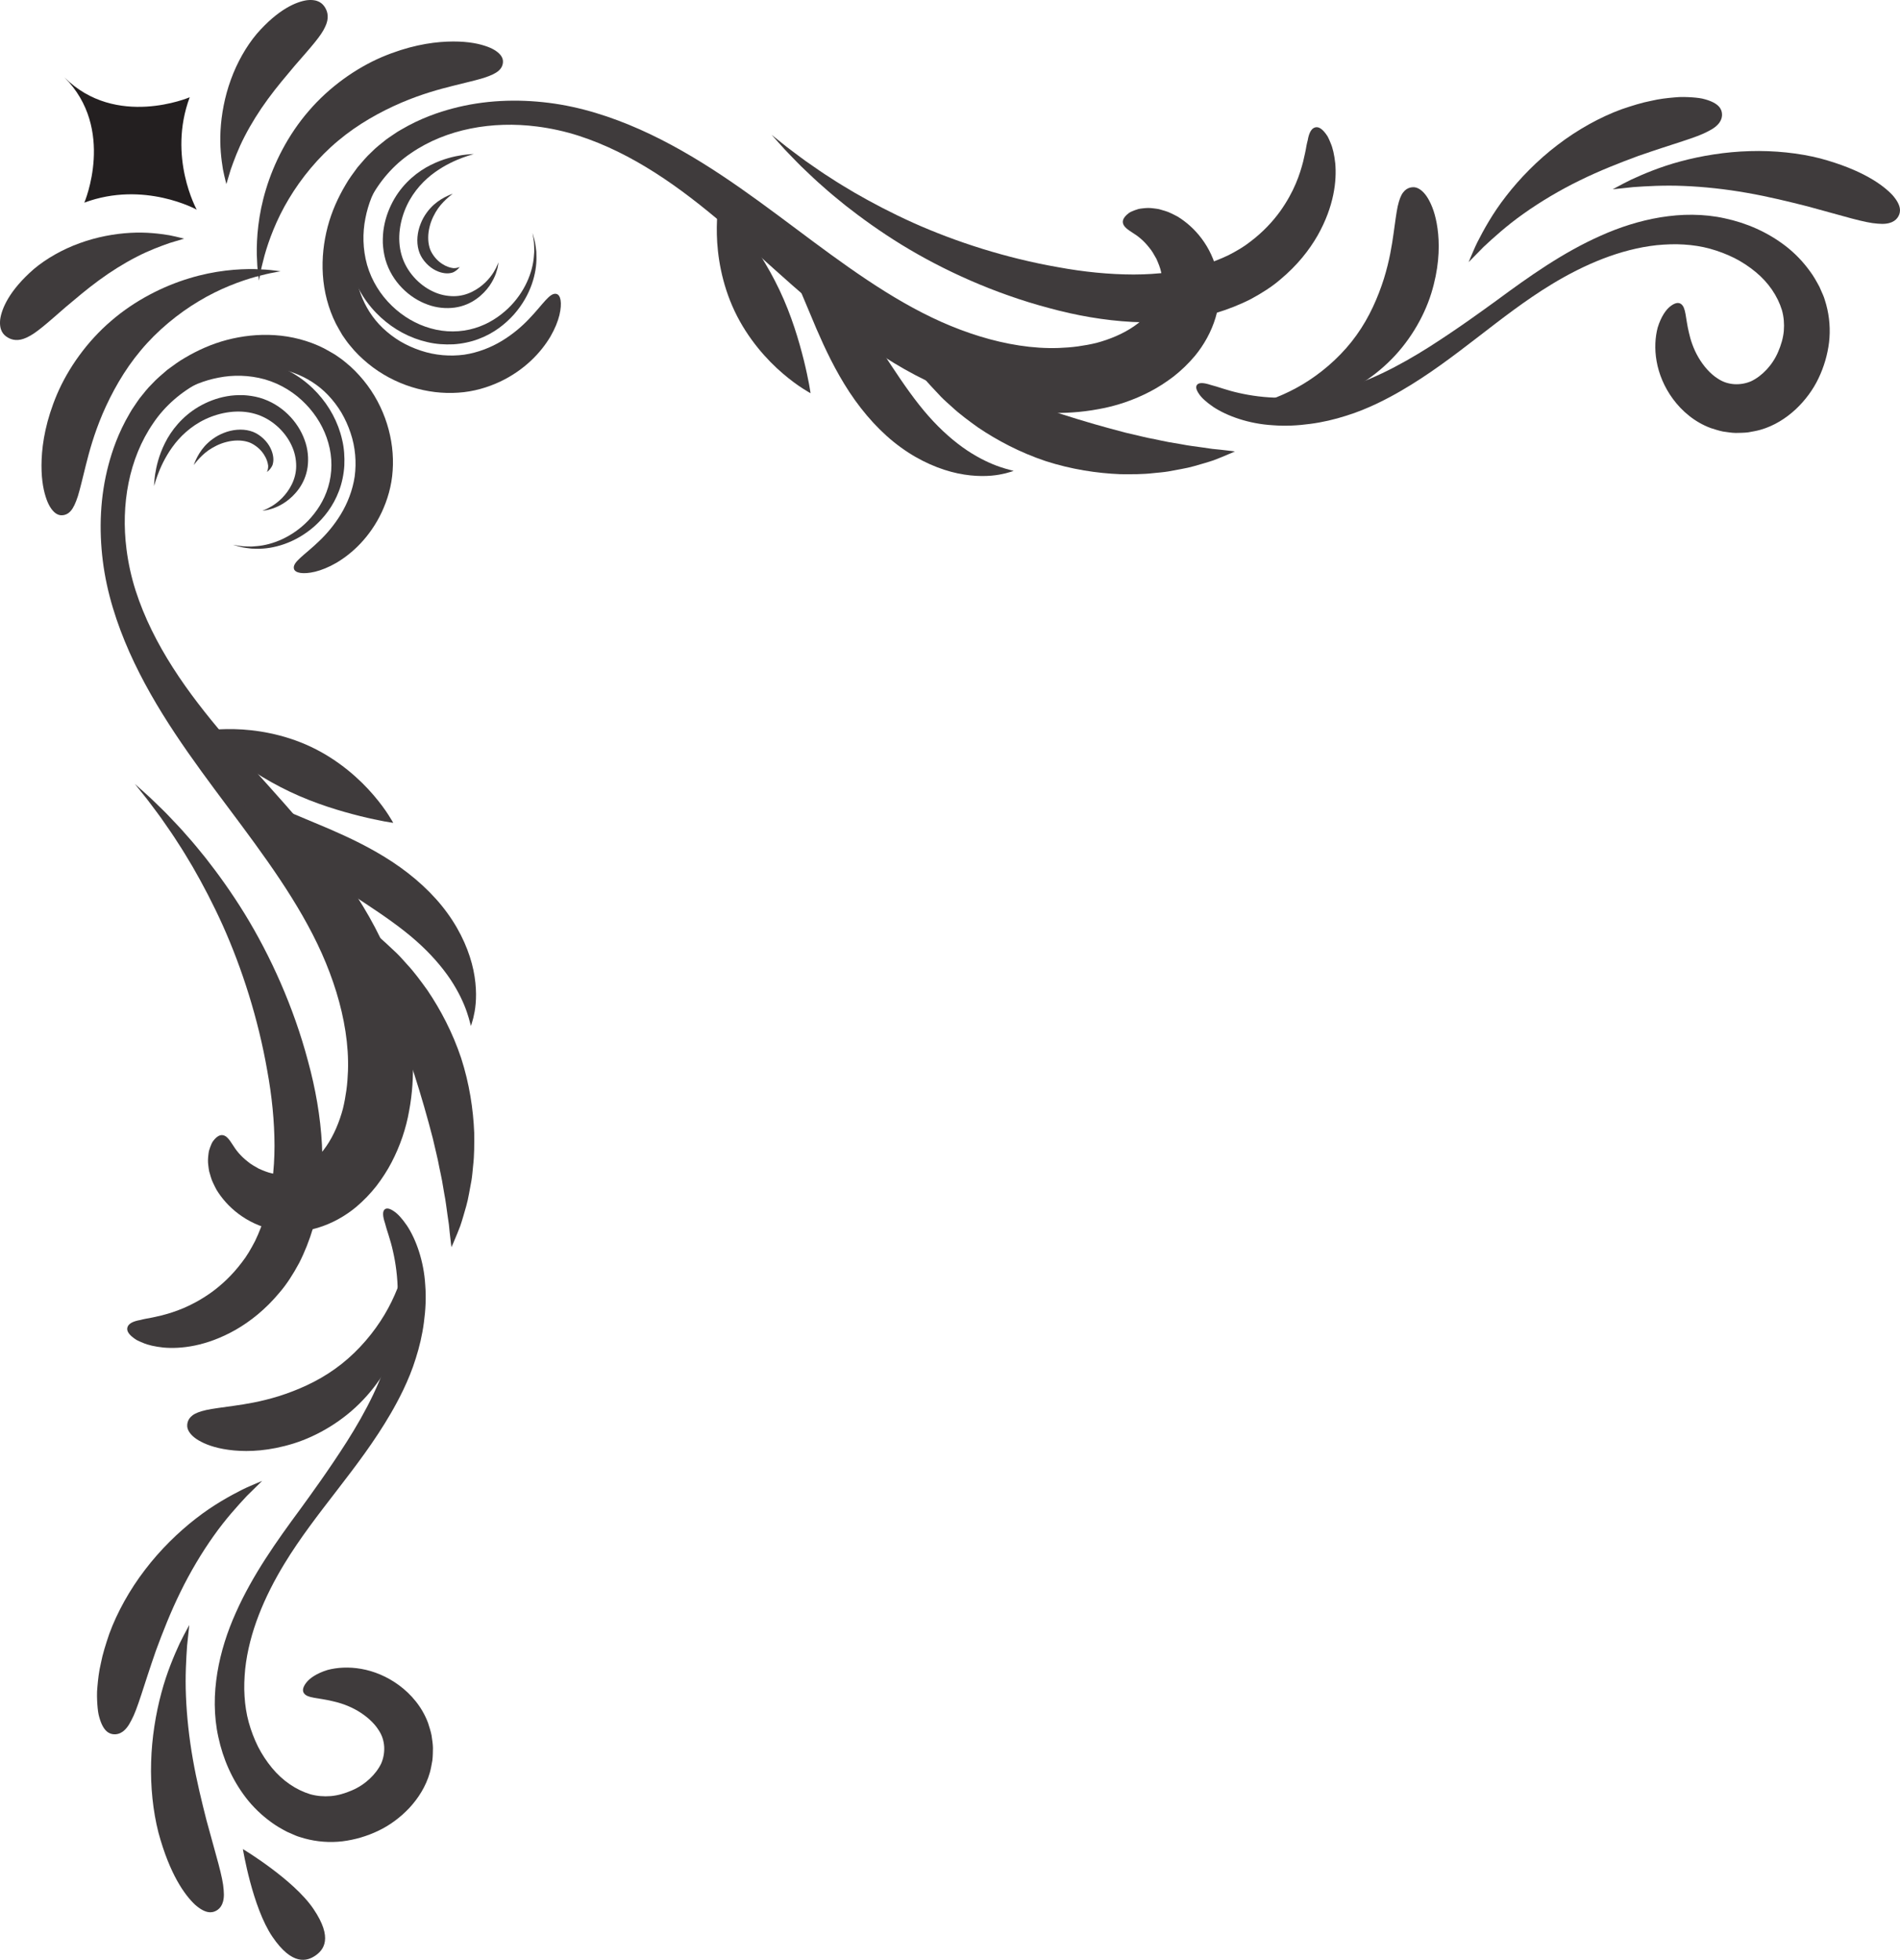
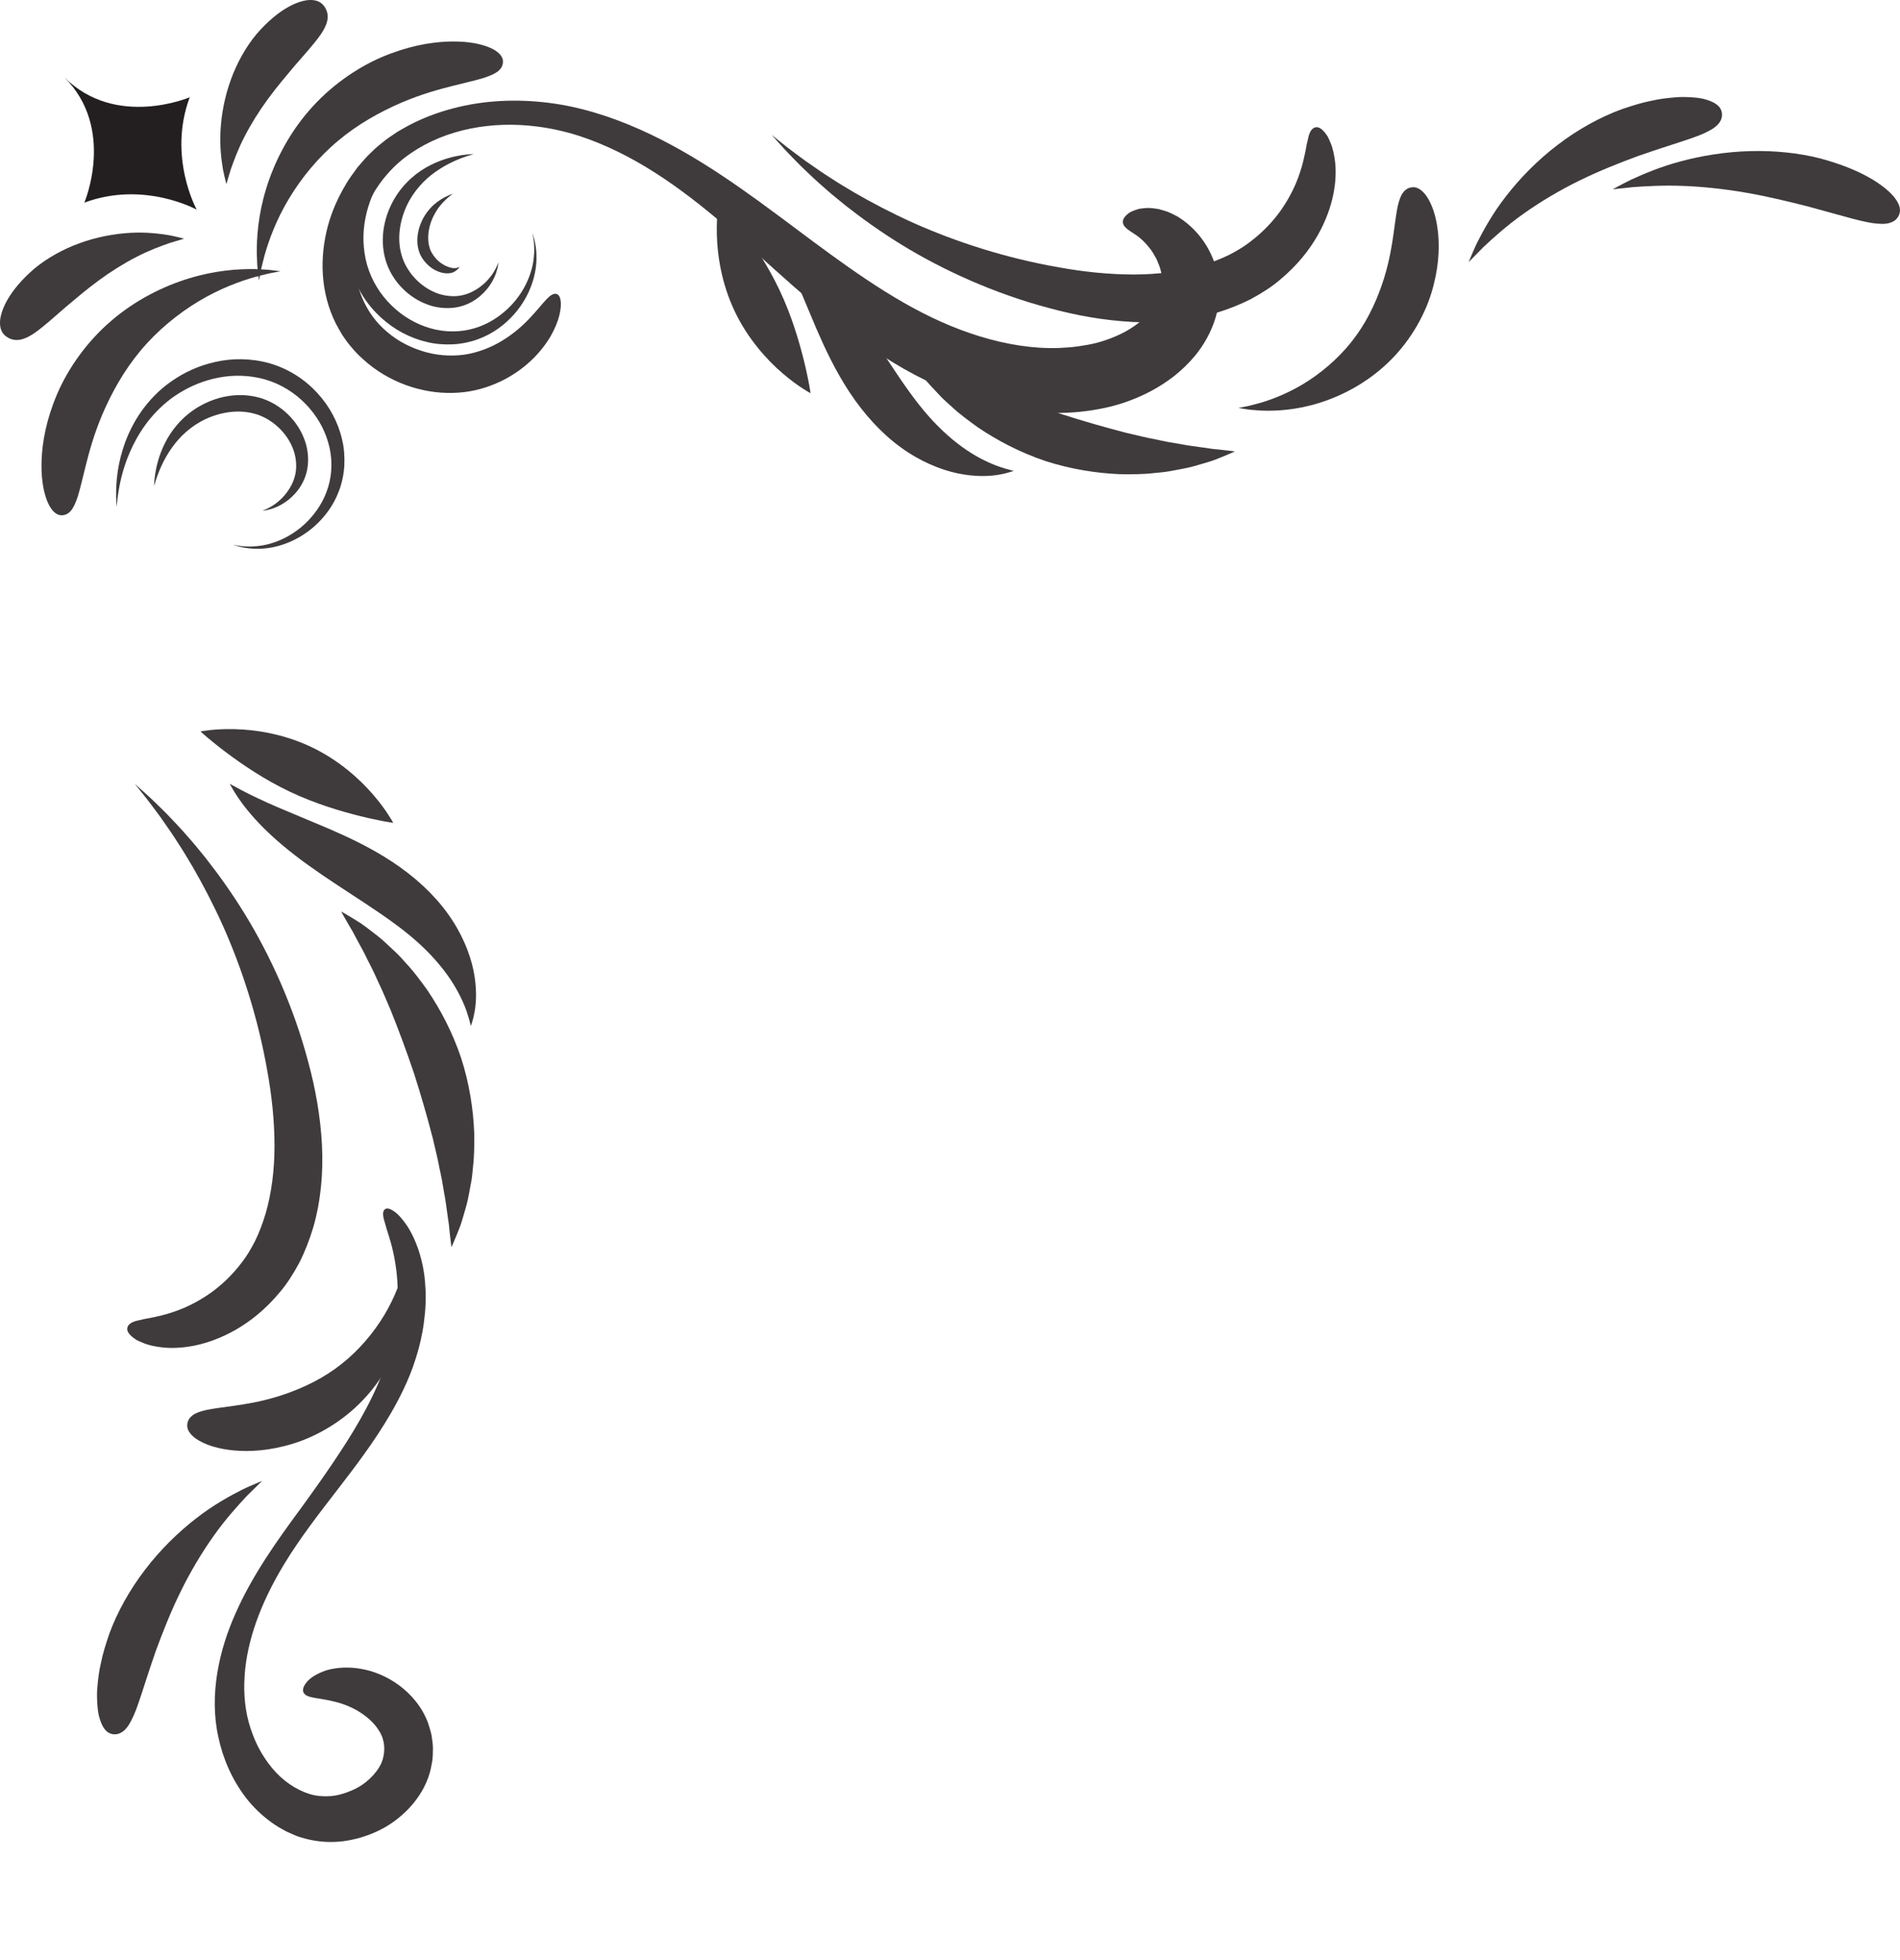
<svg xmlns="http://www.w3.org/2000/svg" xmlns:ns1="http://sodipodi.sourceforge.net/DTD/sodipodi-0.dtd" xmlns:ns2="http://www.inkscape.org/namespaces/inkscape" version="1.1" id="Layer_1" x="0px" y="0px" viewBox="0 0 278.677 287.46" xml:space="preserve" ns1:docname="1108773_133.svg" ns2:version="1.4 (e7c3feb100, 2024-10-09)" ns2:export-batch-path="/home/ihsan/Downloads" ns2:export-batch-name="1108773_133" width="278.677" height="287.46">
  <defs id="defs1" />
  <ns1:namedview id="namedview1" pagecolor="#ffffff" bordercolor="#000000" borderopacity="0.25" ns2:showpageshadow="2" ns2:pageopacity="0.0" ns2:pagecheckerboard="0" ns2:deskcolor="#d1d1d1" ns2:zoom="0.45833333" ns2:cx="600" ns2:cy="600" ns2:window-width="1366" ns2:window-height="772" ns2:window-x="0" ns2:window-y="0" ns2:window-maximized="0" ns2:current-layer="Layer_1">
    <ns2:page x="0" y="0" width="278.677" height="287.46" id="page1" margin="0" bleed="0" />
  </ns1:namedview>
  <g id="XMLID_493_" transform="translate(-28.09,-28.09)">
    <g id="XMLID_225_">
      <path id="XMLID_700_" style="fill:#3f3b3c" d="m 109.724,71.206 c -0.984,-0.269 -1.987,1.532 -4.049,3.67 -1.02,1.077 -2.341,2.222 -3.949,3.199 -1.605,0.976 -3.52,1.738 -5.561,2.041 -2.038,0.269 -4.267,0.11 -6.361,-0.6 -1.047,-0.344 -2.06,-0.802 -3.005,-1.355 C 85.86,77.598 85,76.935 84.236,76.21 c -3.07,-2.918 -4.173,-6.987 -4.112,-9.927 -0.025,-6.064 3.099,-12.275 8.246,-15.729 5.191,-3.569 11.956,-4.747 18.477,-3.908 2.051,0.261 4.082,0.707 6.053,1.335 1.982,0.638 3.919,1.433 5.802,2.355 3.769,1.845 7.319,4.18 10.712,6.775 6.803,5.189 12.954,11.416 19.981,17.169 3.518,2.87 7.243,5.624 11.376,7.971 4.135,2.333 8.613,4.225 13.415,5.355 4.785,1.135 9.952,1.445 15.028,0.494 2.583,-0.449 5.164,-1.327 7.559,-2.576 1.204,-0.625 2.363,-1.384 3.475,-2.23 1.103,-0.87 2.142,-1.866 3.085,-2.983 1.34,-1.618 2.421,-3.555 3.037,-5.605 l 0.21,-0.771 c 0.071,-0.248 0.133,-0.513 0.174,-0.814 0.077,-0.576 0.206,-1.157 0.193,-1.714 0.047,-1.128 -0.07,-2.202 -0.282,-3.207 -0.886,-4.029 -3.366,-6.83 -5.869,-8.351 -0.316,-0.172 -0.63,-0.325 -0.931,-0.469 -0.293,-0.151 -0.6,-0.267 -0.91,-0.357 -0.304,-0.096 -0.596,-0.181 -0.876,-0.256 -0.292,-0.058 -0.582,-0.09 -0.853,-0.123 -0.535,-0.082 -1.049,-0.05 -1.505,0.004 -0.227,0.027 -0.438,0.048 -0.638,0.094 -0.202,0.059 -0.389,0.121 -0.561,0.185 -0.345,0.136 -0.636,0.244 -0.868,0.419 -0.233,0.173 -0.414,0.342 -0.55,0.505 -0.272,0.327 -0.363,0.629 -0.322,0.907 0.083,0.571 0.687,0.999 1.431,1.473 0.755,0.467 1.61,1.115 2.448,2.198 0.38,0.433 0.704,1.029 1.034,1.612 0.282,0.638 0.567,1.304 0.716,2.026 0.138,0.714 0.22,1.444 0.144,2.103 -0.066,0.318 -0.087,0.642 -0.207,0.91 l -0.059,0.211 c -0.022,0.075 -0.076,0.175 -0.11,0.262 -0.087,0.177 -0.127,0.368 -0.236,0.539 -0.672,1.416 -1.909,2.735 -3.514,3.845 -1.603,1.113 -3.581,1.932 -5.527,2.451 -0.843,0.206 -1.79,0.38 -2.718,0.508 -0.933,0.128 -1.878,0.195 -2.828,0.233 -1.903,0.064 -3.837,-0.069 -5.772,-0.366 -3.872,-0.592 -7.739,-1.819 -11.459,-3.474 -7.455,-3.333 -14.38,-8.48 -21.404,-13.737 -7.035,-5.254 -14.346,-10.719 -22.785,-14.48 -4.203,-1.862 -8.687,-3.315 -13.366,-3.901 -4.658,-0.581 -9.468,-0.404 -14.126,0.838 -1.951,0.52 -4.626,1.392 -7.524,3.099 -0.369,0.2 -0.729,0.433 -1.087,0.684 -0.36,0.248 -0.734,0.488 -1.102,0.757 -0.711,0.582 -1.484,1.152 -2.161,1.857 -0.729,0.659 -1.359,1.44 -2.035,2.217 -0.604,0.828 -1.248,1.665 -1.775,2.599 -1.093,1.841 -2.022,3.891 -2.61,6.119 -0.584,2.225 -0.868,4.615 -0.707,7.054 0.157,2.434 0.779,4.917 1.919,7.185 0.309,0.553 0.607,1.115 0.939,1.655 0.362,0.521 0.712,1.054 1.125,1.531 0.787,0.99 1.694,1.863 2.65,2.65 3.842,3.153 8.743,4.582 13.219,4.267 2.25,-0.138 4.348,-0.774 6.143,-1.616 1.802,-0.851 3.321,-1.939 4.544,-3.091 1.225,-1.154 2.155,-2.374 2.837,-3.518 0.67,-1.156 1.095,-2.232 1.319,-3.147 0.438,-1.843 0.163,-2.948 -0.414,-3.105 z" />
    </g>
    <g id="XMLID_224_">
-       <path id="XMLID_696_" style="fill:#3f3b3c" d="m 203.657,84.54 c -0.221,0.289 -0.118,0.729 0.277,1.306 0.382,0.595 1.112,1.244 2.103,1.924 1.992,1.323 5.207,2.496 8.77,2.694 1.778,0.14 3.63,0.05 5.445,-0.199 1.819,-0.235 3.6,-0.657 5.261,-1.189 1.667,-0.51 3.214,-1.164 4.577,-1.81 1.357,-0.65 2.546,-1.298 3.525,-1.87 8.055,-4.675 14.388,-10.948 22.063,-15.609 4.784,-2.904 10.038,-5.152 15.408,-5.734 1.338,-0.126 2.674,-0.186 3.995,-0.095 1.307,0.082 2.576,0.273 3.823,0.615 1.241,0.344 2.441,0.802 3.574,1.364 1.127,0.574 2.171,1.267 3.109,2.041 1.886,1.55 3.225,3.518 3.867,5.611 0.271,0.978 0.357,1.972 0.274,3.02 -0.088,1.043 -0.403,2.092 -0.826,3.073 -0.838,1.991 -2.393,3.579 -3.972,4.327 -0.798,0.344 -1.636,0.476 -2.459,0.431 -0.805,-0.054 -1.622,-0.281 -2.402,-0.801 -1.133,-0.702 -2.141,-1.882 -2.864,-3.118 -0.73,-1.246 -1.16,-2.55 -1.404,-3.669 -0.52,-2.158 -0.406,-3.66 -1.166,-4.183 -0.352,-0.242 -0.851,-0.183 -1.523,0.327 -0.669,0.504 -1.389,1.532 -1.884,3.138 -0.369,1.386 -0.486,3.109 -0.158,4.946 0.321,1.835 1.1,3.77 2.402,5.538 1.294,1.754 3.163,3.38 5.524,4.256 0.598,0.184 1.195,0.392 1.81,0.512 0.62,0.083 1.25,0.199 1.866,0.207 0.615,-0.017 1.233,-0.01 1.834,-0.088 0.597,-0.111 1.2,-0.206 1.77,-0.367 2.034,-0.575 3.783,-1.701 5.2,-3.017 1.412,-1.332 2.543,-2.868 3.337,-4.536 0.798,-1.666 1.322,-3.442 1.548,-5.274 0.217,-1.834 0.075,-3.739 -0.425,-5.571 -0.143,-0.449 -0.26,-0.933 -0.441,-1.342 l -0.542,-1.233 c -0.423,-0.788 -0.853,-1.57 -1.383,-2.275 -1.03,-1.427 -2.244,-2.683 -3.585,-3.716 -2.687,-2.063 -5.749,-3.38 -8.893,-4.052 -1.57,-0.352 -3.173,-0.516 -4.774,-0.53 -1.601,-0.019 -3.147,0.131 -4.688,0.375 -3.071,0.509 -6.01,1.46 -8.776,2.704 -5.555,2.466 -10.474,5.963 -15.296,9.521 -2.042,1.476 -5.577,4.067 -9.831,6.78 -4.253,2.696 -9.339,5.415 -14.434,6.573 -2.548,0.598 -5.072,0.889 -7.375,0.887 -2.305,-0.01 -4.376,-0.306 -6.102,-0.7 -1.738,-0.378 -3.092,-0.921 -4.145,-1.18 -1.005,-0.332 -1.727,-0.386 -2.014,-0.012 z" />
-     </g>
+       </g>
    <g id="XMLID_223_">
      <path id="XMLID_692_" style="fill:#3f3b3c" d="m 101.854,37.315 c -0.04,0.366 -0.199,0.766 -0.621,1.142 -0.422,0.381 -1.103,0.707 -2.18,1.058 -1.075,0.333 -2.545,0.669 -4.533,1.166 -1.986,0.498 -4.505,1.171 -7.563,2.468 -3.044,1.313 -6.342,3.123 -9.252,5.568 -2.926,2.43 -5.436,5.498 -7.257,8.554 -1.839,3.053 -2.942,6.087 -3.565,8.316 -0.299,1.117 -0.516,2.033 -0.623,2.668 -0.121,0.637 -0.187,0.986 -0.187,0.986 0,0 -0.044,-0.353 -0.125,-0.997 -0.092,-0.649 -0.158,-1.596 -0.193,-2.797 -0.041,-2.389 0.19,-5.826 1.357,-9.624 1.145,-3.785 3.21,-7.929 6.245,-11.436 3.015,-3.529 6.926,-6.29 10.729,-7.92 3.819,-1.621 7.052,-2.16 9.546,-2.269 2.503,-0.106 4.29,0.198 5.521,0.595 1.235,0.382 1.923,0.88 2.3,1.315 0.376,0.441 0.44,0.853 0.401,1.207 z" />
    </g>
    <g id="XMLID_222_">
      <path id="XMLID_688_" style="fill:#3f3b3c" d="m 75.777,29.207 c 0.381,0.629 0.616,1.562 0.002,2.821 -0.582,1.314 -2.011,2.892 -4.479,5.725 -1.208,1.443 -2.6,3.063 -3.897,4.839 -1.302,1.768 -2.499,3.689 -3.443,5.527 -0.952,1.835 -1.589,3.583 -2.039,4.869 -0.391,1.303 -0.631,2.104 -0.631,2.104 0,0 -0.051,-0.203 -0.143,-0.57 -0.084,-0.371 -0.234,-0.915 -0.36,-1.608 -0.226,-1.379 -0.486,-3.376 -0.351,-5.692 0.124,-2.309 0.597,-4.937 1.515,-7.445 0.905,-2.51 2.252,-4.884 3.795,-6.719 3.165,-3.639 5.83,-4.72 7.382,-4.939 1.616,-0.175 2.28,0.48 2.649,1.088 z" />
    </g>
    <g id="XMLID_221_">
      <path id="XMLID_684_" style="fill:#3f3b3c" d="m 234.909,55.609 c 0.356,-0.095 0.775,-0.11 1.258,0.148 0.478,0.26 1.054,0.79 1.584,1.828 0.544,1.032 1.067,2.581 1.277,4.823 0.206,2.232 0.083,5.185 -1.022,8.749 -1.112,3.548 -3.322,7.278 -6.356,10.151 -3.009,2.89 -6.684,4.83 -10.044,5.874 -3.374,1.066 -6.433,1.224 -8.541,1.134 -1.06,-0.059 -1.893,-0.144 -2.462,-0.248 -0.564,-0.093 -0.873,-0.144 -0.873,-0.144 0,0 0.307,-0.06 0.867,-0.168 0.557,-0.095 1.361,-0.294 2.336,-0.569 1.944,-0.574 4.574,-1.602 7.152,-3.308 2.581,-1.688 5.104,-4.004 6.982,-6.651 1.891,-2.631 3.151,-5.57 4.003,-8.255 0.834,-2.699 1.172,-4.893 1.415,-6.625 0.243,-1.735 0.404,-3.025 0.608,-3.988 0.221,-0.968 0.464,-1.605 0.787,-2.03 0.317,-0.426 0.685,-0.629 1.029,-0.721 z" />
    </g>
    <g id="XMLID_220_">
      <path id="XMLID_680_" style="fill:#3f3b3c" d="m 176.77,97.159 c 0,0 -0.185,0.059 -0.529,0.168 -0.351,0.12 -0.874,0.247 -1.573,0.378 -1.389,0.25 -3.507,0.359 -6.086,-0.177 -2.564,-0.539 -5.54,-1.757 -8.378,-3.825 -2.853,-2.065 -5.421,-4.907 -7.531,-8.107 -2.102,-3.204 -3.59,-6.407 -4.833,-9.273 -1.176,-2.799 -2.26,-5.378 -3.191,-7.593 -0.931,-2.144 -1.763,-3.879 -2.392,-5.075 -0.315,-0.596 -0.564,-1.067 -0.742,-1.38 -0.172,-0.318 -0.264,-0.489 -0.264,-0.489 0,0 0.17,0.094 0.486,0.269 0.322,0.176 0.781,0.455 1.363,0.838 1.16,0.767 2.77,2.01 4.542,3.772 1.769,1.757 3.671,4.034 5.531,6.623 1.866,2.588 3.695,5.449 5.571,8.305 1.877,2.845 3.675,5.425 5.535,7.523 1.859,2.108 3.82,3.808 5.659,5.039 1.84,1.222 3.556,1.995 4.812,2.417 0.628,0.206 1.135,0.364 1.483,0.443 0.349,0.093 0.537,0.144 0.537,0.144 z" />
    </g>
    <g id="XMLID_219_">
      <path id="XMLID_676_" style="fill:#3f3b3c" d="m 146.973,85.766 c 0,0 -0.432,-0.234 -1.163,-0.706 -0.734,-0.47 -1.748,-1.194 -2.901,-2.182 -2.303,-1.965 -5.131,-5.069 -7.067,-9.145 -1.931,-4.078 -2.545,-8.232 -2.61,-11.259 -0.036,-1.518 0.045,-2.761 0.145,-3.627 0.097,-0.865 0.189,-1.347 0.189,-1.347 0,0 0.345,0.359 0.899,1.018 0.549,0.66 1.33,1.609 2.209,2.782 1.759,2.358 3.957,5.551 5.74,9.317 1.788,3.764 2.87,7.486 3.583,10.34 0.353,1.423 0.594,2.628 0.757,3.47 0.159,0.844 0.219,1.339 0.219,1.339 z" />
    </g>
    <g id="XMLID_218_">
      <path id="XMLID_672_" style="fill:#3f3b3c" d="m 209.214,94.306 c 0,0 -0.702,0.33 -2.021,0.862 -0.334,0.132 -0.703,0.277 -1.105,0.435 -0.408,0.145 -0.856,0.272 -1.34,0.42 -0.969,0.278 -2.084,0.639 -3.34,0.852 -0.635,0.117 -1.297,0.24 -1.982,0.366 -0.693,0.116 -1.417,0.166 -2.171,0.244 -1.511,0.18 -3.127,0.172 -4.84,0.157 -3.41,-0.137 -7.173,-0.699 -10.944,-1.917 -3.759,-1.256 -7.122,-3.036 -9.948,-4.948 -1.389,-1.004 -2.694,-1.956 -3.804,-2.997 -0.561,-0.511 -1.114,-0.979 -1.603,-1.484 -0.477,-0.509 -0.937,-0.999 -1.379,-1.471 -0.885,-0.917 -1.569,-1.868 -2.184,-2.667 -0.302,-0.406 -0.588,-0.774 -0.83,-1.133 -0.23,-0.366 -0.441,-0.702 -0.632,-1.006 -0.746,-1.211 -1.116,-1.893 -1.116,-1.893 0,0 0.706,0.375 1.906,1.076 0.298,0.177 0.628,0.372 0.987,0.585 0.372,0.199 0.774,0.413 1.203,0.642 0.865,0.451 1.793,1.013 2.891,1.521 0.535,0.27 1.093,0.551 1.671,0.843 0.577,0.292 1.207,0.547 1.831,0.844 1.236,0.614 2.616,1.144 4.013,1.764 2.849,1.146 5.959,2.309 9.263,3.417 3.317,1.068 6.51,1.976 9.484,2.744 1.492,0.33 2.918,0.721 4.277,0.96 0.678,0.131 1.337,0.3 1.975,0.407 0.638,0.108 1.254,0.213 1.845,0.313 1.185,0.243 2.266,0.341 3.229,0.491 0.482,0.07 0.933,0.136 1.35,0.197 0.415,0.042 0.797,0.08 1.142,0.115 1.382,0.144 2.172,0.261 2.172,0.261 z" />
    </g>
    <g id="XMLID_216_">
      <path id="XMLID_668_" style="fill:#3f3b3c" d="m 106.196,62.273 c 0,0 0.098,0.303 0.255,0.897 0.087,0.297 0.163,0.666 0.215,1.109 0.027,0.222 0.056,0.461 0.087,0.717 0.016,0.254 0.017,0.522 0.02,0.809 0.039,2.293 -0.77,5.525 -3.274,8.379 -1.259,1.408 -2.935,2.777 -5.223,3.63 -1.121,0.431 -2.462,0.706 -3.7,0.779 -1.26,0.057 -2.571,-0.021 -3.821,-0.328 -2.523,-0.575 -4.865,-1.833 -6.814,-3.621 -1.946,-1.78 -3.548,-4.164 -4.376,-7.032 -0.77,-2.754 -0.744,-5.534 -0.189,-7.959 0.541,-2.443 1.556,-4.591 2.831,-6.409 1.253,-1.829 2.869,-3.326 4.402,-4.415 1.562,-1.095 3.128,-1.853 4.573,-2.387 2.905,-1.057 5.313,-1.268 6.944,-1.316 0.819,-0.023 1.451,0.001 1.878,0.03 0.426,0.03 0.65,0.045 0.65,0.045 0,0 -0.223,0.021 -0.648,0.06 -0.424,0.038 -1.048,0.11 -1.843,0.246 -1.584,0.272 -3.876,0.79 -6.499,2.065 -1.306,0.642 -2.69,1.481 -4.035,2.592 -1.322,1.111 -2.669,2.536 -3.692,4.224 -1.044,1.676 -1.85,3.607 -2.257,5.741 -0.423,2.122 -0.398,4.486 0.25,6.81 0.69,2.389 2.003,4.424 3.624,5.99 1.621,1.572 3.577,2.728 5.707,3.322 2.119,0.607 4.405,0.6 6.47,-0.03 2.031,-0.61 3.626,-1.708 4.878,-2.89 2.498,-2.392 3.593,-5.335 3.778,-7.548 0.025,-0.276 0.052,-0.536 0.062,-0.783 -0.004,-0.251 -0.008,-0.486 -0.012,-0.704 -0.005,-0.437 -0.039,-0.808 -0.093,-1.108 -0.096,-0.599 -0.148,-0.915 -0.148,-0.915 z" />
      <path id="XMLID_667_" style="fill:#3f3b3c" d="m 101.203,66.56 c 0,0 -0.02,0.145 -0.062,0.425 -0.032,0.283 -0.134,0.692 -0.311,1.214 -0.37,1.02 -1.172,2.531 -2.873,3.747 -0.842,0.598 -1.922,1.092 -3.172,1.261 -1.239,0.168 -2.631,0.057 -3.972,-0.441 -2.675,-0.953 -5.241,-3.322 -6.188,-6.588 -0.228,-0.805 -0.341,-1.625 -0.386,-2.432 -0.015,-0.808 0.027,-1.604 0.167,-2.368 0.266,-1.531 0.829,-2.93 1.533,-4.143 1.436,-2.438 3.49,-4.032 5.321,-4.944 1.848,-0.924 3.475,-1.272 4.583,-1.446 1.117,-0.156 1.735,-0.159 1.735,-0.159 0,0 -0.602,0.157 -1.64,0.532 -1.028,0.389 -2.498,1.022 -4.042,2.126 -1.546,1.102 -3.104,2.712 -4.127,4.87 -1.006,2.14 -1.498,4.818 -0.779,7.294 0.689,2.415 2.575,4.403 4.602,5.337 1.014,0.488 2.07,0.689 3.056,0.688 0.974,-0.002 1.884,-0.253 2.675,-0.64 1.594,-0.782 2.61,-1.983 3.158,-2.859 0.269,-0.446 0.46,-0.815 0.555,-1.076 0.109,-0.26 0.167,-0.398 0.167,-0.398 z" />
      <path id="XMLID_217_" style="fill:#3f3b3c" d="m 95.517,67.25 c -0.005,-0.015 -0.105,0.163 -0.335,0.364 -0.113,0.1 -0.256,0.217 -0.419,0.308 -0.083,0.073 -0.167,0.068 -0.259,0.136 -0.115,0.023 -0.248,0.083 -0.396,0.094 -0.576,0.103 -1.487,-0.003 -2.452,-0.584 -0.948,-0.575 -1.859,-1.63 -2.162,-2.773 -0.356,-1.247 -0.195,-2.671 0.287,-3.875 0.469,-1.217 1.244,-2.173 1.944,-2.808 0.702,-0.619 1.447,-1.035 1.951,-1.268 0.254,-0.123 0.463,-0.202 0.605,-0.255 0.141,-0.054 0.215,-0.081 0.215,-0.081 0,0 -0.062,0.049 -0.18,0.143 -0.119,0.091 -0.295,0.224 -0.5,0.409 -0.407,0.353 -1,0.922 -1.479,1.603 -0.482,0.699 -0.985,1.638 -1.237,2.69 -0.266,1.048 -0.271,2.132 -0.023,2.994 0.179,0.716 0.751,1.55 1.385,2.091 0.646,0.54 1.243,0.789 1.657,0.892 0.108,0.04 0.209,0.033 0.299,0.065 0.066,-0.013 0.132,0.048 0.207,0.026 0.145,0.013 0.303,-0.01 0.439,-0.035 0.277,-0.05 0.45,-0.152 0.453,-0.136 z" />
    </g>
    <g id="XMLID_215_">
      <path id="XMLID_662_" style="fill:#3f3b3c" d="m 280.663,44.827 c 0.035,0.735 -0.314,1.674 -2.052,2.529 -1.728,0.943 -4.838,1.728 -10.211,3.6 -2.671,0.985 -5.671,2.154 -8.607,3.6 -2.938,1.433 -5.799,3.142 -8.249,4.886 -2.459,1.735 -4.438,3.544 -5.859,4.869 -1.362,1.386 -2.19,2.229 -2.19,2.229 0,0 0.115,-0.272 0.324,-0.768 0.219,-0.493 0.51,-1.234 0.945,-2.127 0.896,-1.761 2.24,-4.246 4.24,-6.806 1.984,-2.561 4.569,-5.231 7.528,-7.481 2.947,-2.261 6.255,-4.088 9.38,-5.235 1.577,-0.534 2.99,-0.98 4.288,-1.228 1.281,-0.307 2.437,-0.424 3.444,-0.513 1.003,-0.11 1.884,-0.058 2.63,-0.014 0.748,0.055 1.368,0.127 1.89,0.286 2.079,0.578 2.465,1.462 2.499,2.173 z" />
    </g>
    <g id="XMLID_655_">
      <path id="XMLID_214_" style="fill:#3f3b3c" d="m 306.529,59.821 c -0.36,0.642 -1.14,1.258 -3.028,1.075 -1.922,-0.118 -4.905,-1.084 -10.271,-2.531 -2.696,-0.682 -5.746,-1.436 -8.89,-1.984 -3.14,-0.557 -6.366,-0.901 -9.29,-1.017 -2.925,-0.125 -5.525,0.038 -7.407,0.17 -1.875,0.2 -3.015,0.321 -3.015,0.321 0,0 0.252,-0.136 0.712,-0.384 0.465,-0.24 1.135,-0.62 2.003,-1.034 1.74,-0.799 4.245,-1.881 7.275,-2.685 3.021,-0.813 6.551,-1.399 10.131,-1.495 3.577,-0.109 7.187,0.274 10.289,1.062 6.204,1.671 9.208,3.887 10.606,5.367 1.382,1.562 1.234,2.514 0.885,3.135 z" />
    </g>
    <g id="XMLID_213_">
      <path id="XMLID_650_" style="fill:#3f3b3c" d="m 220.951,46.789 c 0.352,-0.107 0.794,-0.035 1.391,0.663 0.149,0.175 0.307,0.39 0.476,0.653 0.139,0.268 0.284,0.584 0.433,0.958 0.324,0.744 0.546,1.729 0.686,2.993 0.222,2.498 -0.146,6.255 -2.59,10.577 -1.228,2.14 -2.985,4.387 -5.477,6.456 -1.221,1.057 -2.699,1.997 -4.316,2.868 -1.598,0.817 -3.361,1.517 -5.262,2.082 -3.813,1.103 -7.976,1.483 -12.111,1.272 -4.138,-0.22 -8.279,-0.955 -12.246,-2.044 -7.966,-2.108 -15.483,-5.523 -21.63,-9.296 -3.074,-1.893 -5.816,-3.863 -8.192,-5.731 -1.176,-0.952 -2.283,-1.848 -3.266,-2.74 -1.006,-0.862 -1.889,-1.716 -2.695,-2.483 -0.817,-0.754 -1.494,-1.497 -2.109,-2.116 -0.617,-0.619 -1.117,-1.177 -1.523,-1.633 -0.812,-0.906 -1.256,-1.401 -1.256,-1.401 0,0 0.519,0.414 1.47,1.173 0.472,0.381 1.051,0.849 1.755,1.359 0.702,0.511 1.474,1.129 2.388,1.742 0.903,0.627 1.885,1.324 2.989,2.015 1.081,0.721 2.282,1.431 3.546,2.185 2.551,1.472 5.437,2.994 8.593,4.416 6.317,2.833 13.724,5.206 21.264,6.52 3.763,0.695 7.517,1.07 11.09,1.076 3.571,-0.004 6.941,-0.443 9.905,-1.299 1.476,-0.442 2.824,-0.96 4.043,-1.55 1.157,-0.604 2.226,-1.213 3.148,-1.949 1.876,-1.414 3.304,-2.968 4.372,-4.437 2.125,-2.972 2.917,-5.485 3.393,-7.303 0.207,-0.915 0.393,-1.684 0.484,-2.308 0.059,-0.314 0.124,-0.597 0.195,-0.85 0.041,-0.247 0.092,-0.466 0.149,-0.658 0.228,-0.772 0.563,-1.107 0.903,-1.21 z" />
    </g>
    <g id="XMLID_494_">
      <g id="XMLID_755_">
-         <path id="XMLID_758_" style="fill:#3f3b3c" d="m 71.206,111.53 c -0.269,-0.984 1.532,-1.987 3.67,-4.049 1.077,-1.02 2.222,-2.341 3.199,-3.949 0.976,-1.605 1.738,-3.52 2.041,-5.561 0.269,-2.038 0.11,-4.267 -0.6,-6.361 -0.344,-1.047 -0.802,-2.06 -1.355,-3.005 -0.563,-0.939 -1.226,-1.799 -1.951,-2.563 -2.918,-3.07 -6.987,-4.173 -9.927,-4.112 -6.064,-0.025 -12.275,3.099 -15.729,8.246 -3.569,5.191 -4.747,11.956 -3.908,18.477 0.261,2.051 0.707,4.082 1.335,6.053 0.638,1.982 1.433,3.919 2.355,5.802 1.845,3.769 4.18,7.319 6.775,10.712 5.189,6.803 11.416,12.954 17.169,19.981 2.87,3.518 5.624,7.243 7.971,11.376 2.333,4.135 4.225,8.613 5.355,13.415 1.135,4.785 1.445,9.952 0.494,15.028 -0.449,2.583 -1.327,5.164 -2.576,7.559 -0.625,1.204 -1.384,2.363 -2.23,3.475 -0.87,1.103 -1.866,2.142 -2.983,3.085 -1.618,1.34 -3.555,2.421 -5.605,3.037 l -0.771,0.21 c -0.248,0.071 -0.513,0.133 -0.814,0.174 -0.576,0.076 -1.157,0.206 -1.714,0.193 -1.128,0.047 -2.202,-0.07 -3.207,-0.282 -4.029,-0.886 -6.83,-3.366 -8.351,-5.869 -0.172,-0.316 -0.325,-0.63 -0.469,-0.931 -0.151,-0.293 -0.267,-0.6 -0.357,-0.91 -0.096,-0.304 -0.181,-0.596 -0.256,-0.876 -0.058,-0.292 -0.09,-0.582 -0.123,-0.853 -0.082,-0.535 -0.05,-1.049 0.004,-1.505 0.027,-0.227 0.048,-0.438 0.094,-0.638 0.059,-0.202 0.121,-0.389 0.185,-0.562 0.136,-0.345 0.244,-0.636 0.419,-0.868 0.173,-0.233 0.342,-0.414 0.505,-0.55 0.327,-0.272 0.629,-0.363 0.907,-0.322 0.571,0.083 0.999,0.687 1.473,1.431 0.467,0.755 1.115,1.61 2.198,2.448 0.433,0.38 1.029,0.704 1.612,1.034 0.638,0.282 1.304,0.567 2.026,0.716 0.714,0.138 1.444,0.22 2.103,0.144 0.318,-0.066 0.642,-0.087 0.91,-0.207 l 0.211,-0.059 c 0.075,-0.022 0.175,-0.076 0.262,-0.11 0.177,-0.087 0.368,-0.127 0.539,-0.236 1.416,-0.672 2.735,-1.909 3.845,-3.514 1.113,-1.603 1.932,-3.581 2.451,-5.527 0.206,-0.843 0.38,-1.79 0.508,-2.718 0.128,-0.933 0.195,-1.878 0.233,-2.828 0.064,-1.903 -0.069,-3.837 -0.366,-5.772 -0.592,-3.872 -1.819,-7.739 -3.474,-11.459 -3.333,-7.455 -8.48,-14.38 -13.737,-21.404 -5.254,-7.035 -10.719,-14.346 -14.48,-22.785 -1.862,-4.203 -3.315,-8.687 -3.901,-13.366 -0.581,-4.658 -0.404,-9.468 0.838,-14.126 0.52,-1.951 1.392,-4.626 3.099,-7.524 0.2,-0.369 0.433,-0.729 0.684,-1.087 0.248,-0.36 0.488,-0.734 0.757,-1.102 0.582,-0.711 1.152,-1.484 1.857,-2.161 0.659,-0.729 1.44,-1.359 2.217,-2.035 0.828,-0.604 1.665,-1.248 2.599,-1.775 1.841,-1.093 3.891,-2.022 6.119,-2.61 2.225,-0.584 4.615,-0.868 7.054,-0.707 2.434,0.157 4.917,0.779 7.185,1.919 0.553,0.309 1.115,0.607 1.655,0.939 0.521,0.362 1.054,0.712 1.531,1.125 0.99,0.787 1.863,1.694 2.65,2.65 3.153,3.842 4.582,8.743 4.267,13.219 -0.138,2.25 -0.774,4.348 -1.616,6.143 -0.851,1.802 -1.939,3.321 -3.091,4.544 -1.154,1.225 -2.374,2.155 -3.518,2.837 -1.156,0.67 -2.232,1.095 -3.147,1.319 -1.843,0.439 -2.948,0.164 -3.105,-0.413 z" />
-       </g>
+         </g>
      <g id="XMLID_477_">
        <path id="XMLID_478_" style="fill:#3f3b3c" d="m 84.54,205.462 c 0.289,-0.221 0.729,-0.118 1.306,0.277 0.595,0.382 1.244,1.112 1.924,2.103 1.323,1.992 2.496,5.207 2.694,8.77 0.14,1.778 0.05,3.63 -0.199,5.445 -0.235,1.819 -0.657,3.6 -1.189,5.261 -0.51,1.667 -1.164,3.214 -1.81,4.577 -0.65,1.357 -1.298,2.546 -1.87,3.525 -4.675,8.055 -10.948,14.388 -15.609,22.063 -2.904,4.784 -5.152,10.038 -5.734,15.408 -0.126,1.338 -0.186,2.674 -0.095,3.995 0.082,1.307 0.273,2.576 0.615,3.823 0.344,1.241 0.802,2.441 1.364,3.574 0.574,1.127 1.267,2.171 2.041,3.109 1.55,1.886 3.518,3.225 5.611,3.867 0.978,0.271 1.972,0.357 3.02,0.274 1.043,-0.088 2.092,-0.403 3.073,-0.826 1.991,-0.838 3.579,-2.393 4.327,-3.972 0.344,-0.798 0.476,-1.636 0.431,-2.459 -0.054,-0.805 -0.281,-1.622 -0.801,-2.402 -0.702,-1.133 -1.882,-2.141 -3.118,-2.864 -1.246,-0.73 -2.55,-1.16 -3.669,-1.404 -2.158,-0.52 -3.66,-0.406 -4.183,-1.166 -0.242,-0.352 -0.183,-0.851 0.327,-1.523 0.504,-0.669 1.532,-1.389 3.138,-1.884 1.386,-0.369 3.109,-0.486 4.946,-0.158 1.835,0.321 3.77,1.1 5.538,2.402 1.754,1.294 3.38,3.163 4.256,5.524 0.184,0.598 0.392,1.195 0.512,1.81 0.083,0.62 0.199,1.25 0.207,1.866 -0.017,0.615 -0.01,1.233 -0.088,1.834 -0.111,0.597 -0.206,1.2 -0.367,1.77 -0.575,2.034 -1.701,3.783 -3.017,5.2 -1.332,1.412 -2.868,2.543 -4.536,3.337 -1.666,0.798 -3.442,1.322 -5.274,1.548 -1.834,0.217 -3.739,0.075 -5.571,-0.425 -0.449,-0.143 -0.933,-0.26 -1.342,-0.441 l -1.233,-0.542 c -0.788,-0.423 -1.57,-0.853 -2.275,-1.383 -1.427,-1.03 -2.683,-2.244 -3.716,-3.584 -2.063,-2.687 -3.38,-5.749 -4.052,-8.893 -0.352,-1.57 -0.516,-3.173 -0.53,-4.774 -0.019,-1.601 0.131,-3.147 0.375,-4.688 0.509,-3.071 1.46,-6.01 2.704,-8.776 2.466,-5.555 5.963,-10.474 9.521,-15.296 1.476,-2.042 4.067,-5.577 6.78,-9.831 2.696,-4.253 5.415,-9.339 6.573,-14.434 0.598,-2.548 0.889,-5.072 0.887,-7.375 -0.01,-2.305 -0.306,-4.376 -0.7,-6.102 -0.378,-1.738 -0.921,-3.092 -1.18,-4.145 -0.332,-1.006 -0.386,-1.728 -0.012,-2.015 z" />
      </g>
      <g id="XMLID_475_">
        <path id="XMLID_476_" style="fill:#3f3b3c" d="m 37.315,103.66 c 0.366,-0.04 0.766,-0.199 1.142,-0.621 0.381,-0.422 0.707,-1.103 1.058,-2.18 0.333,-1.075 0.669,-2.545 1.166,-4.533 0.498,-1.986 1.171,-4.505 2.468,-7.563 1.313,-3.044 3.123,-6.342 5.568,-9.252 2.43,-2.926 5.498,-5.436 8.554,-7.257 3.053,-1.839 6.087,-2.942 8.316,-3.565 1.117,-0.299 2.033,-0.516 2.668,-0.623 0.637,-0.121 0.986,-0.187 0.986,-0.187 0,0 -0.353,-0.044 -0.997,-0.125 -0.649,-0.092 -1.596,-0.158 -2.797,-0.193 -2.389,-0.041 -5.826,0.19 -9.624,1.357 -3.785,1.145 -7.929,3.21 -11.436,6.245 -3.529,3.015 -6.29,6.926 -7.92,10.729 -1.621,3.819 -2.16,7.052 -2.269,9.546 -0.106,2.503 0.198,4.29 0.595,5.521 0.382,1.235 0.88,1.923 1.315,2.3 0.441,0.376 0.853,0.44 1.207,0.401 z" />
      </g>
      <g id="XMLID_474_">
        <path id="XMLID_746_" style="fill:#3f3b3c" d="m 29.207,77.583 c 0.629,0.381 1.562,0.616 2.821,0.002 1.314,-0.582 2.892,-2.011 5.725,-4.479 1.443,-1.208 3.063,-2.6 4.839,-3.897 1.768,-1.302 3.689,-2.499 5.527,-3.443 1.835,-0.952 3.583,-1.589 4.869,-2.039 1.303,-0.391 2.104,-0.631 2.104,-0.631 0,0 -0.203,-0.051 -0.57,-0.143 -0.371,-0.084 -0.915,-0.234 -1.608,-0.36 -1.379,-0.226 -3.376,-0.486 -5.692,-0.351 -2.309,0.124 -4.937,0.597 -7.445,1.515 -2.51,0.905 -4.884,2.252 -6.719,3.795 -3.639,3.165 -4.72,5.83 -4.939,7.382 -0.175,1.616 0.48,2.28 1.088,2.649 z" />
      </g>
      <g id="XMLID_739_">
        <path id="XMLID_742_" style="fill:#3f3b3c" d="m 55.609,236.715 c -0.095,0.356 -0.11,0.775 0.148,1.258 0.26,0.478 0.79,1.054 1.828,1.584 1.032,0.544 2.581,1.067 4.823,1.277 2.232,0.206 5.185,0.083 8.749,-1.022 3.548,-1.112 7.278,-3.322 10.151,-6.356 2.89,-3.009 4.83,-6.684 5.874,-10.044 1.066,-3.374 1.224,-6.433 1.134,-8.541 -0.059,-1.06 -0.144,-1.893 -0.248,-2.462 -0.093,-0.564 -0.144,-0.873 -0.144,-0.873 0,0 -0.06,0.307 -0.168,0.867 -0.095,0.557 -0.294,1.361 -0.569,2.336 -0.574,1.944 -1.602,4.573 -3.308,7.152 -1.688,2.581 -4.004,5.104 -6.651,6.982 -2.631,1.891 -5.57,3.151 -8.255,4.003 -2.699,0.834 -4.893,1.172 -6.625,1.415 -1.735,0.243 -3.025,0.404 -3.988,0.608 -0.968,0.221 -1.605,0.464 -2.03,0.787 -0.426,0.317 -0.629,0.685 -0.721,1.029 z" />
      </g>
      <g id="XMLID_735_">
        <path id="XMLID_738_" style="fill:#3f3b3c" d="m 97.159,178.576 c 0,0 0.059,-0.185 0.168,-0.529 0.12,-0.351 0.247,-0.874 0.378,-1.573 0.25,-1.389 0.359,-3.507 -0.177,-6.086 -0.539,-2.564 -1.757,-5.54 -3.825,-8.378 -2.065,-2.853 -4.907,-5.421 -8.107,-7.531 -3.204,-2.102 -6.407,-3.59 -9.273,-4.833 -2.799,-1.176 -5.378,-2.26 -7.593,-3.191 -2.144,-0.931 -3.879,-1.763 -5.075,-2.392 -0.596,-0.315 -1.067,-0.564 -1.38,-0.742 -0.318,-0.172 -0.489,-0.264 -0.489,-0.264 0,0 0.094,0.17 0.269,0.486 0.176,0.322 0.455,0.781 0.838,1.363 0.767,1.16 2.01,2.77 3.772,4.542 1.757,1.769 4.034,3.671 6.623,5.531 2.588,1.866 5.449,3.695 8.305,5.571 2.845,1.877 5.425,3.675 7.523,5.535 2.108,1.859 3.808,3.82 5.039,5.659 1.222,1.84 1.995,3.556 2.417,4.812 0.206,0.628 0.364,1.135 0.443,1.483 0.093,0.349 0.144,0.537 0.144,0.537 z" />
      </g>
      <g id="XMLID_731_">
        <path id="XMLID_734_" style="fill:#3f3b3c" d="m 85.766,148.779 c 0,0 -0.234,-0.432 -0.706,-1.163 -0.47,-0.734 -1.194,-1.748 -2.182,-2.901 -1.965,-2.303 -5.069,-5.131 -9.145,-7.067 -4.078,-1.931 -8.232,-2.545 -11.259,-2.61 -1.518,-0.036 -2.761,0.045 -3.627,0.145 -0.865,0.097 -1.347,0.189 -1.347,0.189 0,0 0.359,0.345 1.018,0.899 0.66,0.549 1.609,1.33 2.782,2.209 2.358,1.759 5.551,3.957 9.317,5.74 3.764,1.788 7.486,2.87 10.34,3.583 1.423,0.353 2.628,0.594 3.47,0.757 0.844,0.159 1.339,0.219 1.339,0.219 z" />
      </g>
      <g id="XMLID_727_">
        <path id="XMLID_730_" style="fill:#3f3b3c" d="m 94.306,211.02 c 0,0 0.33,-0.702 0.862,-2.021 0.132,-0.334 0.277,-0.703 0.435,-1.105 0.145,-0.408 0.272,-0.856 0.42,-1.34 0.278,-0.969 0.639,-2.084 0.852,-3.34 0.117,-0.635 0.24,-1.297 0.366,-1.982 0.116,-0.693 0.166,-1.417 0.244,-2.171 0.18,-1.511 0.172,-3.127 0.157,-4.84 -0.137,-3.41 -0.699,-7.173 -1.917,-10.944 -1.256,-3.759 -3.036,-7.122 -4.948,-9.948 -1.004,-1.389 -1.956,-2.694 -2.997,-3.804 -0.511,-0.561 -0.979,-1.114 -1.484,-1.603 -0.509,-0.477 -0.999,-0.937 -1.471,-1.379 -0.917,-0.885 -1.868,-1.569 -2.667,-2.184 -0.406,-0.302 -0.774,-0.588 -1.133,-0.83 -0.366,-0.23 -0.702,-0.441 -1.006,-0.632 -1.211,-0.746 -1.893,-1.116 -1.893,-1.116 0,0 0.375,0.706 1.076,1.906 0.177,0.298 0.372,0.628 0.585,0.987 0.199,0.372 0.413,0.774 0.642,1.203 0.451,0.865 1.013,1.793 1.521,2.891 0.27,0.535 0.551,1.093 0.843,1.671 0.292,0.577 0.547,1.207 0.844,1.831 0.614,1.236 1.144,2.616 1.764,4.013 1.146,2.849 2.309,5.959 3.417,9.263 1.068,3.317 1.976,6.51 2.744,9.484 0.33,1.492 0.721,2.918 0.96,4.277 0.131,0.678 0.3,1.337 0.407,1.975 0.108,0.638 0.213,1.254 0.313,1.845 0.243,1.185 0.341,2.266 0.491,3.229 0.07,0.482 0.136,0.933 0.197,1.35 0.042,0.415 0.08,0.797 0.115,1.142 0.144,1.381 0.261,2.172 0.261,2.172 z" />
      </g>
      <g id="XMLID_721_">
        <path id="XMLID_726_" style="fill:#3f3b3c" d="m 62.273,108.001 c 0,0 0.303,0.098 0.897,0.255 0.297,0.087 0.666,0.163 1.109,0.215 0.222,0.027 0.461,0.056 0.717,0.087 0.254,0.016 0.522,0.017 0.809,0.02 2.293,0.039 5.525,-0.77 8.379,-3.274 1.408,-1.259 2.777,-2.935 3.63,-5.223 0.431,-1.121 0.706,-2.462 0.779,-3.7 C 78.65,95.121 78.572,93.81 78.265,92.56 77.69,90.037 76.432,87.695 74.644,85.746 72.864,83.8 70.48,82.198 67.612,81.37 64.858,80.6 62.078,80.626 59.653,81.181 c -2.443,0.541 -4.591,1.556 -6.409,2.831 -1.829,1.253 -3.326,2.869 -4.415,4.402 -1.095,1.562 -1.853,3.128 -2.387,4.573 -1.057,2.905 -1.268,5.313 -1.316,6.944 -0.023,0.819 0.001,1.451 0.03,1.878 0.03,0.426 0.045,0.65 0.045,0.65 0,0 0.021,-0.223 0.06,-0.648 0.038,-0.424 0.11,-1.048 0.246,-1.843 0.272,-1.584 0.79,-3.876 2.065,-6.499 0.642,-1.306 1.481,-2.69 2.592,-4.035 1.111,-1.322 2.536,-2.669 4.224,-3.692 1.676,-1.044 3.607,-1.85 5.741,-2.257 2.122,-0.423 4.486,-0.398 6.81,0.25 2.389,0.69 4.424,2.003 5.99,3.624 1.572,1.621 2.728,3.577 3.322,5.707 0.607,2.119 0.6,4.405 -0.03,6.47 -0.61,2.031 -1.708,3.626 -2.89,4.878 -2.392,2.498 -5.335,3.593 -7.548,3.778 -0.276,0.025 -0.536,0.052 -0.783,0.062 -0.251,-0.004 -0.486,-0.008 -0.704,-0.012 -0.437,-0.005 -0.808,-0.039 -1.108,-0.093 -0.599,-0.096 -0.915,-0.148 -0.915,-0.148 z" />
        <path id="XMLID_725_" style="fill:#3f3b3c" d="m 66.56,103.008 c 0,0 0.145,-0.02 0.425,-0.062 0.283,-0.032 0.692,-0.134 1.214,-0.311 1.02,-0.37 2.531,-1.172 3.747,-2.873 0.598,-0.842 1.092,-1.922 1.261,-3.172 0.168,-1.239 0.057,-2.631 -0.441,-3.972 -0.953,-2.675 -3.322,-5.241 -6.588,-6.188 -0.805,-0.228 -1.625,-0.341 -2.432,-0.386 -0.808,-0.015 -1.604,0.027 -2.368,0.167 -1.531,0.266 -2.93,0.829 -4.143,1.533 -2.438,1.436 -4.032,3.49 -4.944,5.321 -0.924,1.848 -1.272,3.475 -1.446,4.583 -0.156,1.117 -0.159,1.735 -0.159,1.735 0,0 0.157,-0.602 0.532,-1.64 0.389,-1.028 1.022,-2.498 2.126,-4.042 1.102,-1.546 2.712,-3.104 4.87,-4.127 2.14,-1.006 4.818,-1.498 7.294,-0.779 2.415,0.689 4.403,2.575 5.337,4.602 0.488,1.014 0.689,2.07 0.688,3.056 -0.002,0.974 -0.253,1.884 -0.64,2.675 -0.782,1.594 -1.983,2.61 -2.859,3.158 -0.446,0.269 -0.815,0.46 -1.076,0.555 -0.26,0.11 -0.398,0.167 -0.398,0.167 z" />
-         <path id="XMLID_724_" style="fill:#3f3b3c" d="m 67.25,97.322 c -0.015,-0.005 0.163,-0.105 0.364,-0.335 0.1,-0.113 0.217,-0.256 0.308,-0.419 0.073,-0.083 0.068,-0.167 0.136,-0.259 0.023,-0.115 0.083,-0.248 0.094,-0.396 0.103,-0.576 -0.003,-1.487 -0.584,-2.452 -0.575,-0.948 -1.63,-1.859 -2.773,-2.162 -1.247,-0.356 -2.671,-0.195 -3.875,0.287 -1.217,0.469 -2.173,1.244 -2.808,1.944 -0.619,0.702 -1.035,1.447 -1.268,1.951 -0.123,0.254 -0.202,0.463 -0.255,0.605 -0.054,0.141 -0.081,0.215 -0.081,0.215 0,0 0.049,-0.062 0.143,-0.18 0.091,-0.119 0.224,-0.295 0.409,-0.5 0.353,-0.407 0.922,-1 1.603,-1.479 0.699,-0.482 1.638,-0.985 2.69,-1.237 1.048,-0.266 2.132,-0.271 2.994,-0.023 0.716,0.179 1.55,0.751 2.091,1.385 0.54,0.646 0.789,1.243 0.892,1.657 0.04,0.108 0.033,0.209 0.065,0.299 -0.013,0.066 0.048,0.132 0.026,0.207 0.013,0.145 -0.01,0.303 -0.035,0.439 -0.05,0.278 -0.152,0.451 -0.136,0.453 z" />
      </g>
      <g id="XMLID_717_">
        <path id="XMLID_720_" style="fill:#3f3b3c" d="m 44.827,282.469 c 0.735,0.035 1.674,-0.314 2.529,-2.052 0.943,-1.728 1.728,-4.838 3.6,-10.211 0.985,-2.671 2.154,-5.671 3.6,-8.607 1.433,-2.938 3.142,-5.799 4.886,-8.249 1.735,-2.459 3.544,-4.438 4.869,-5.859 1.386,-1.362 2.229,-2.19 2.229,-2.19 0,0 -0.272,0.115 -0.768,0.324 -0.493,0.219 -1.234,0.51 -2.127,0.945 -1.761,0.896 -4.246,2.24 -6.806,4.24 -2.561,1.984 -5.231,4.569 -7.481,7.528 -2.261,2.947 -4.088,6.255 -5.235,9.38 -0.534,1.577 -0.98,2.99 -1.228,4.288 -0.307,1.281 -0.424,2.437 -0.513,3.444 -0.11,1.003 -0.058,1.884 -0.014,2.63 0.055,0.748 0.127,1.368 0.286,1.89 0.578,2.079 1.462,2.465 2.173,2.499 z" />
      </g>
      <g id="XMLID_713_">
-         <path id="XMLID_716_" style="fill:#3f3b3c" d="m 59.821,308.335 c 0.642,-0.36 1.258,-1.14 1.075,-3.028 -0.118,-1.922 -1.084,-4.905 -2.531,-10.271 -0.682,-2.696 -1.436,-5.746 -1.984,-8.89 -0.557,-3.14 -0.901,-6.366 -1.017,-9.29 -0.125,-2.925 0.038,-5.525 0.17,-7.407 0.2,-1.875 0.321,-3.015 0.321,-3.015 0,0 -0.136,0.252 -0.384,0.712 -0.24,0.465 -0.62,1.135 -1.034,2.003 -0.799,1.74 -1.881,4.245 -2.685,7.275 -0.813,3.021 -1.399,6.551 -1.495,10.131 -0.109,3.577 0.274,7.187 1.062,10.289 1.671,6.204 3.887,9.208 5.367,10.606 1.562,1.382 2.514,1.234 3.135,0.885 z" />
-       </g>
+         </g>
      <g id="XMLID_709_">
-         <path id="XMLID_712_" style="fill:#3f3b3c" d="m 74.325,314.943 c 1.219,-0.827 2.659,-2.558 -0.27,-6.876 -2.929,-4.318 -10.338,-8.762 -10.338,-8.762 0,0 1.39,8.527 4.319,12.845 2.929,4.318 5.109,3.593 6.289,2.793 z" />
-       </g>
+         </g>
      <g id="XMLID_705_">
        <path id="XMLID_708_" style="fill:#3f3b3c" d="m 46.789,222.757 c -0.107,0.352 -0.035,0.794 0.663,1.391 0.175,0.149 0.39,0.307 0.653,0.476 0.268,0.139 0.584,0.284 0.958,0.433 0.744,0.324 1.729,0.546 2.993,0.686 2.498,0.222 6.255,-0.146 10.577,-2.59 2.14,-1.228 4.387,-2.985 6.456,-5.477 1.057,-1.221 1.997,-2.699 2.868,-4.316 0.817,-1.598 1.517,-3.361 2.082,-5.262 1.103,-3.813 1.483,-7.976 1.272,-12.111 -0.22,-4.138 -0.955,-8.279 -2.044,-12.246 -2.108,-7.966 -5.523,-15.483 -9.296,-21.63 -1.893,-3.074 -3.863,-5.816 -5.731,-8.192 -0.952,-1.176 -1.848,-2.283 -2.74,-3.266 -0.862,-1.006 -1.716,-1.889 -2.483,-2.695 -0.754,-0.817 -1.497,-1.494 -2.116,-2.109 -0.619,-0.617 -1.177,-1.117 -1.633,-1.523 -0.906,-0.812 -1.401,-1.256 -1.401,-1.256 0,0 0.414,0.519 1.173,1.47 0.381,0.472 0.849,1.051 1.359,1.755 0.511,0.702 1.129,1.474 1.742,2.388 0.627,0.903 1.324,1.885 2.015,2.989 0.721,1.081 1.431,2.282 2.185,3.546 1.472,2.551 2.994,5.437 4.416,8.593 2.833,6.317 5.206,13.724 6.52,21.264 0.695,3.763 1.07,7.517 1.076,11.09 -0.004,3.571 -0.443,6.941 -1.299,9.905 -0.442,1.476 -0.96,2.824 -1.55,4.043 -0.604,1.157 -1.213,2.226 -1.949,3.148 -1.414,1.876 -2.968,3.304 -4.437,4.372 -2.972,2.124 -5.485,2.917 -7.303,3.393 -0.915,0.207 -1.684,0.393 -2.308,0.484 -0.314,0.059 -0.597,0.124 -0.85,0.195 -0.247,0.041 -0.466,0.092 -0.658,0.149 -0.772,0.227 -1.107,0.563 -1.21,0.903 z" />
      </g>
      <path id="XMLID_640_" style="fill:#231f20" d="m 37.539,39.436 c 7.557,7.557 18.378,2.92 18.378,2.92 -3.263,8.759 1.03,16.488 1.03,16.488 0,0 -7.729,-4.294 -16.488,-1.03 0,-10e-4 4.638,-10.821 -2.92,-18.378 z" />
    </g>
  </g>
</svg>